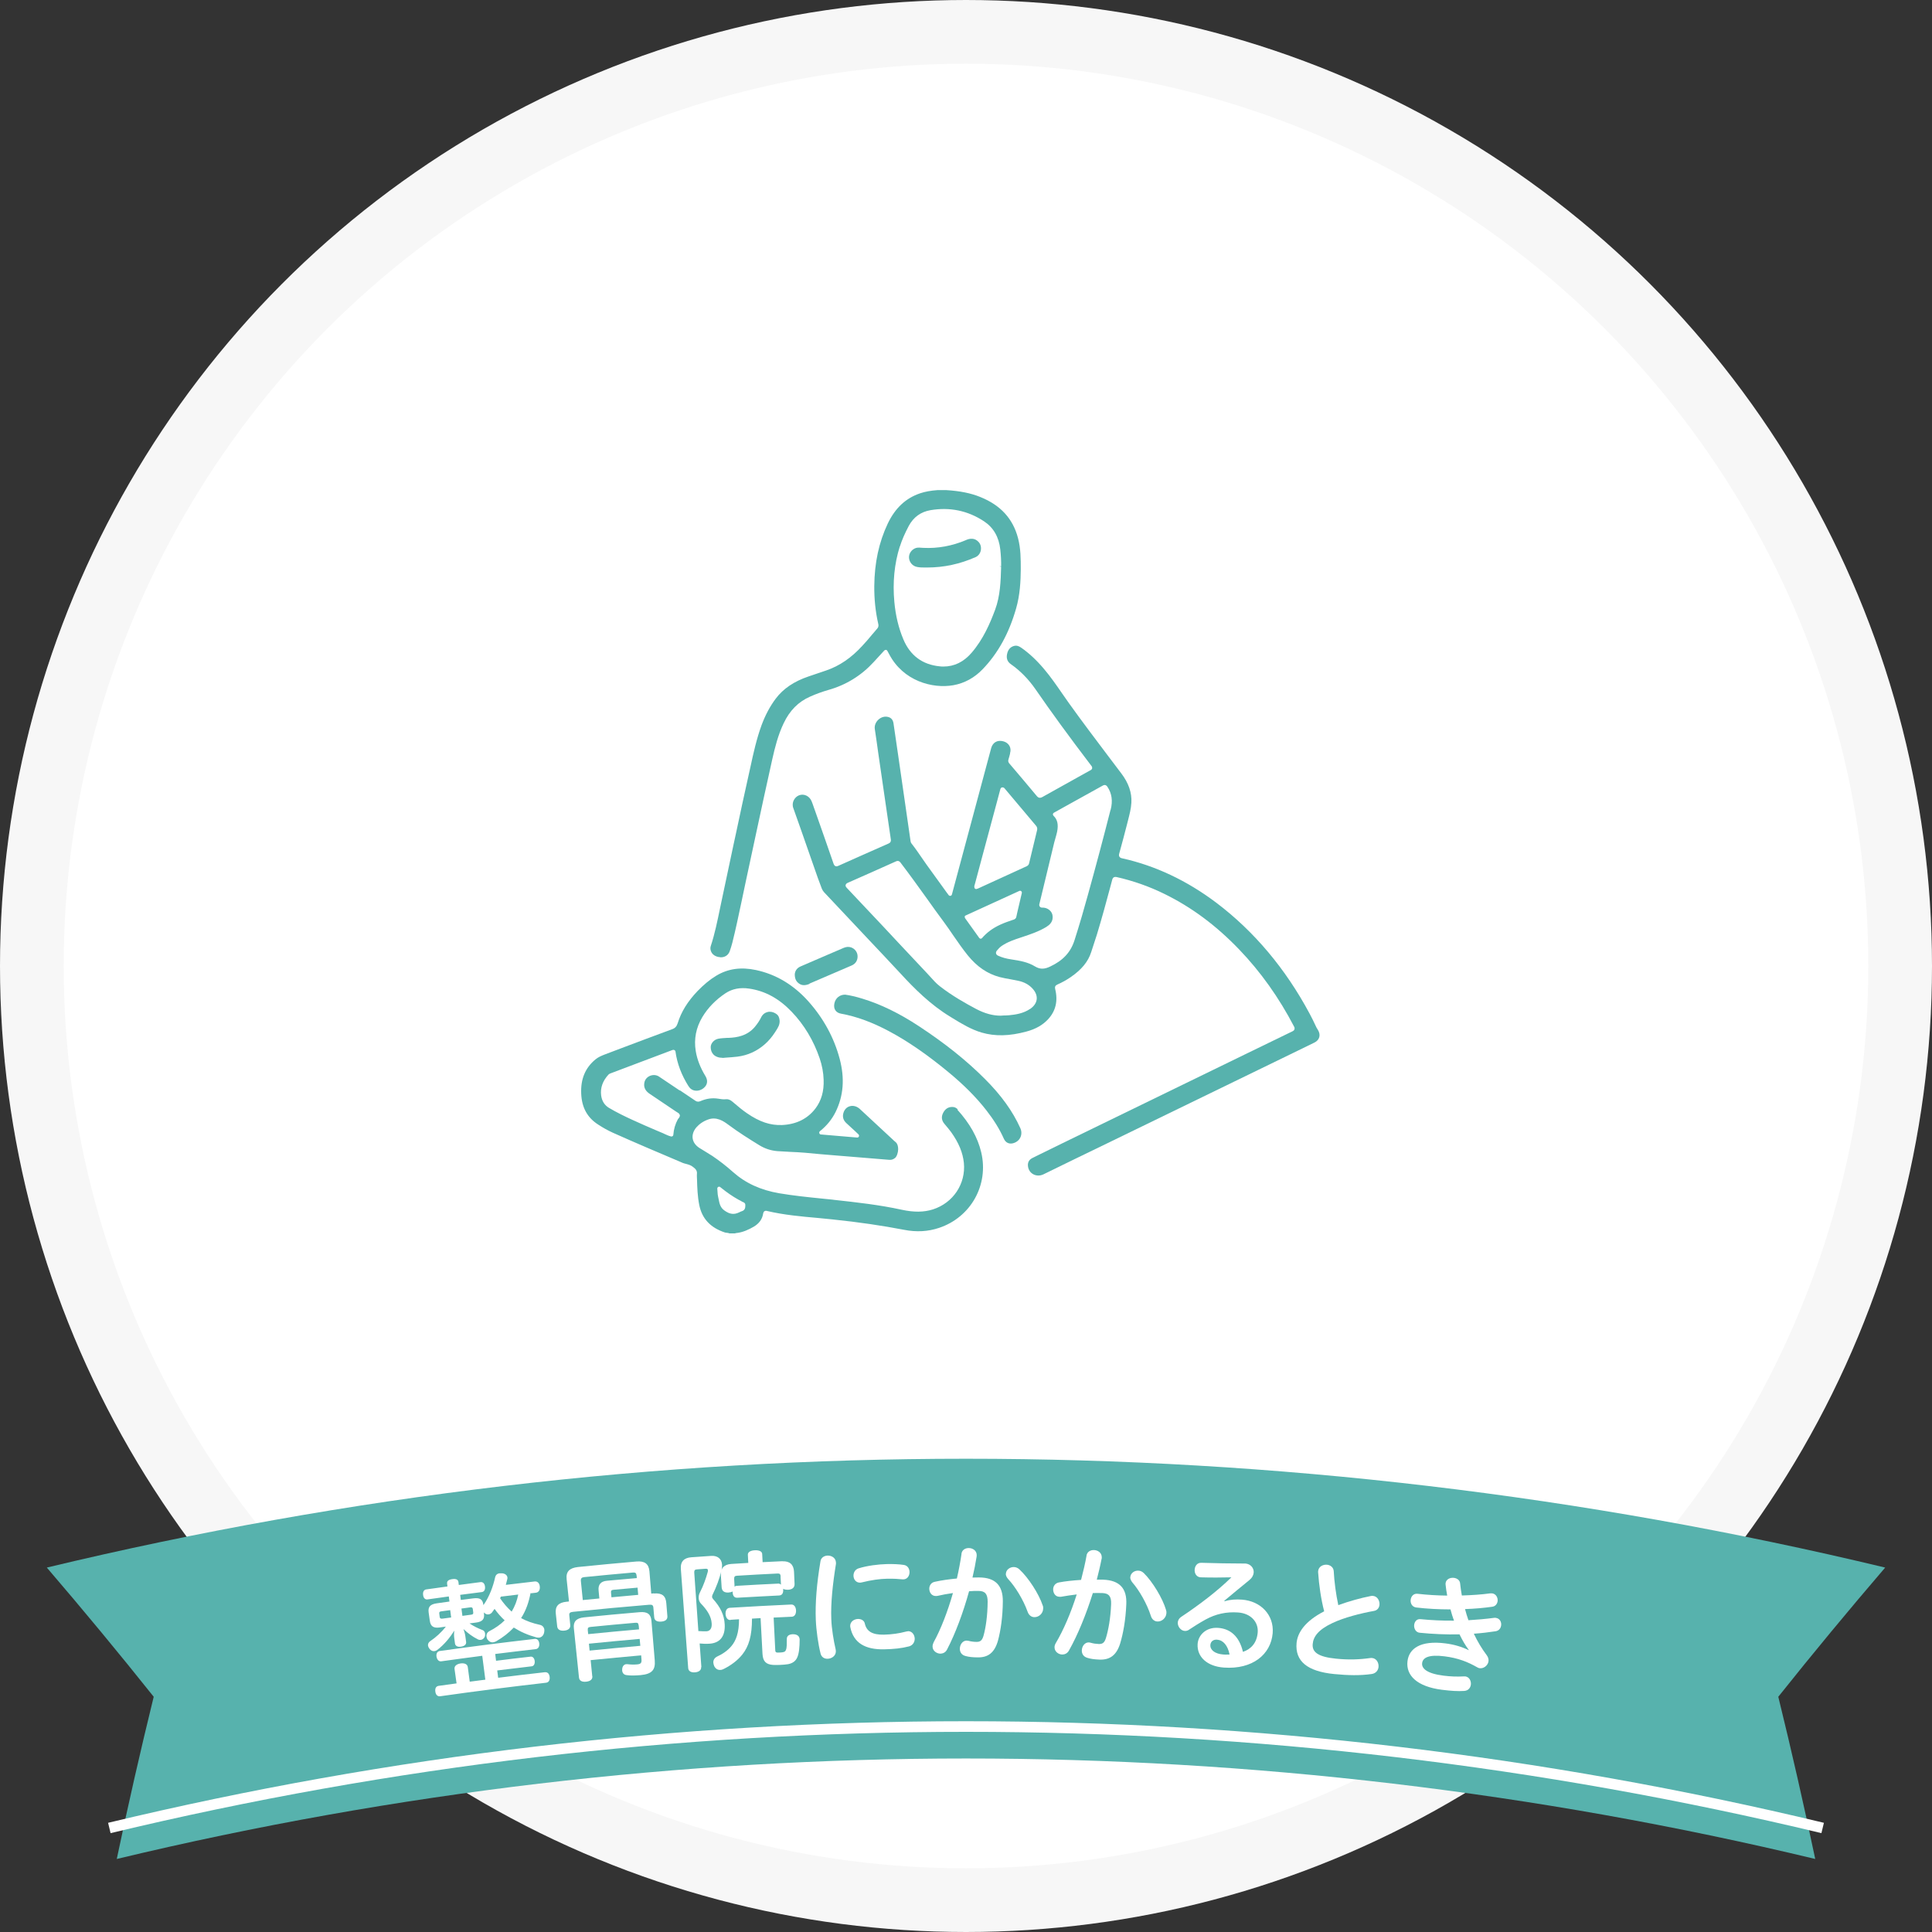
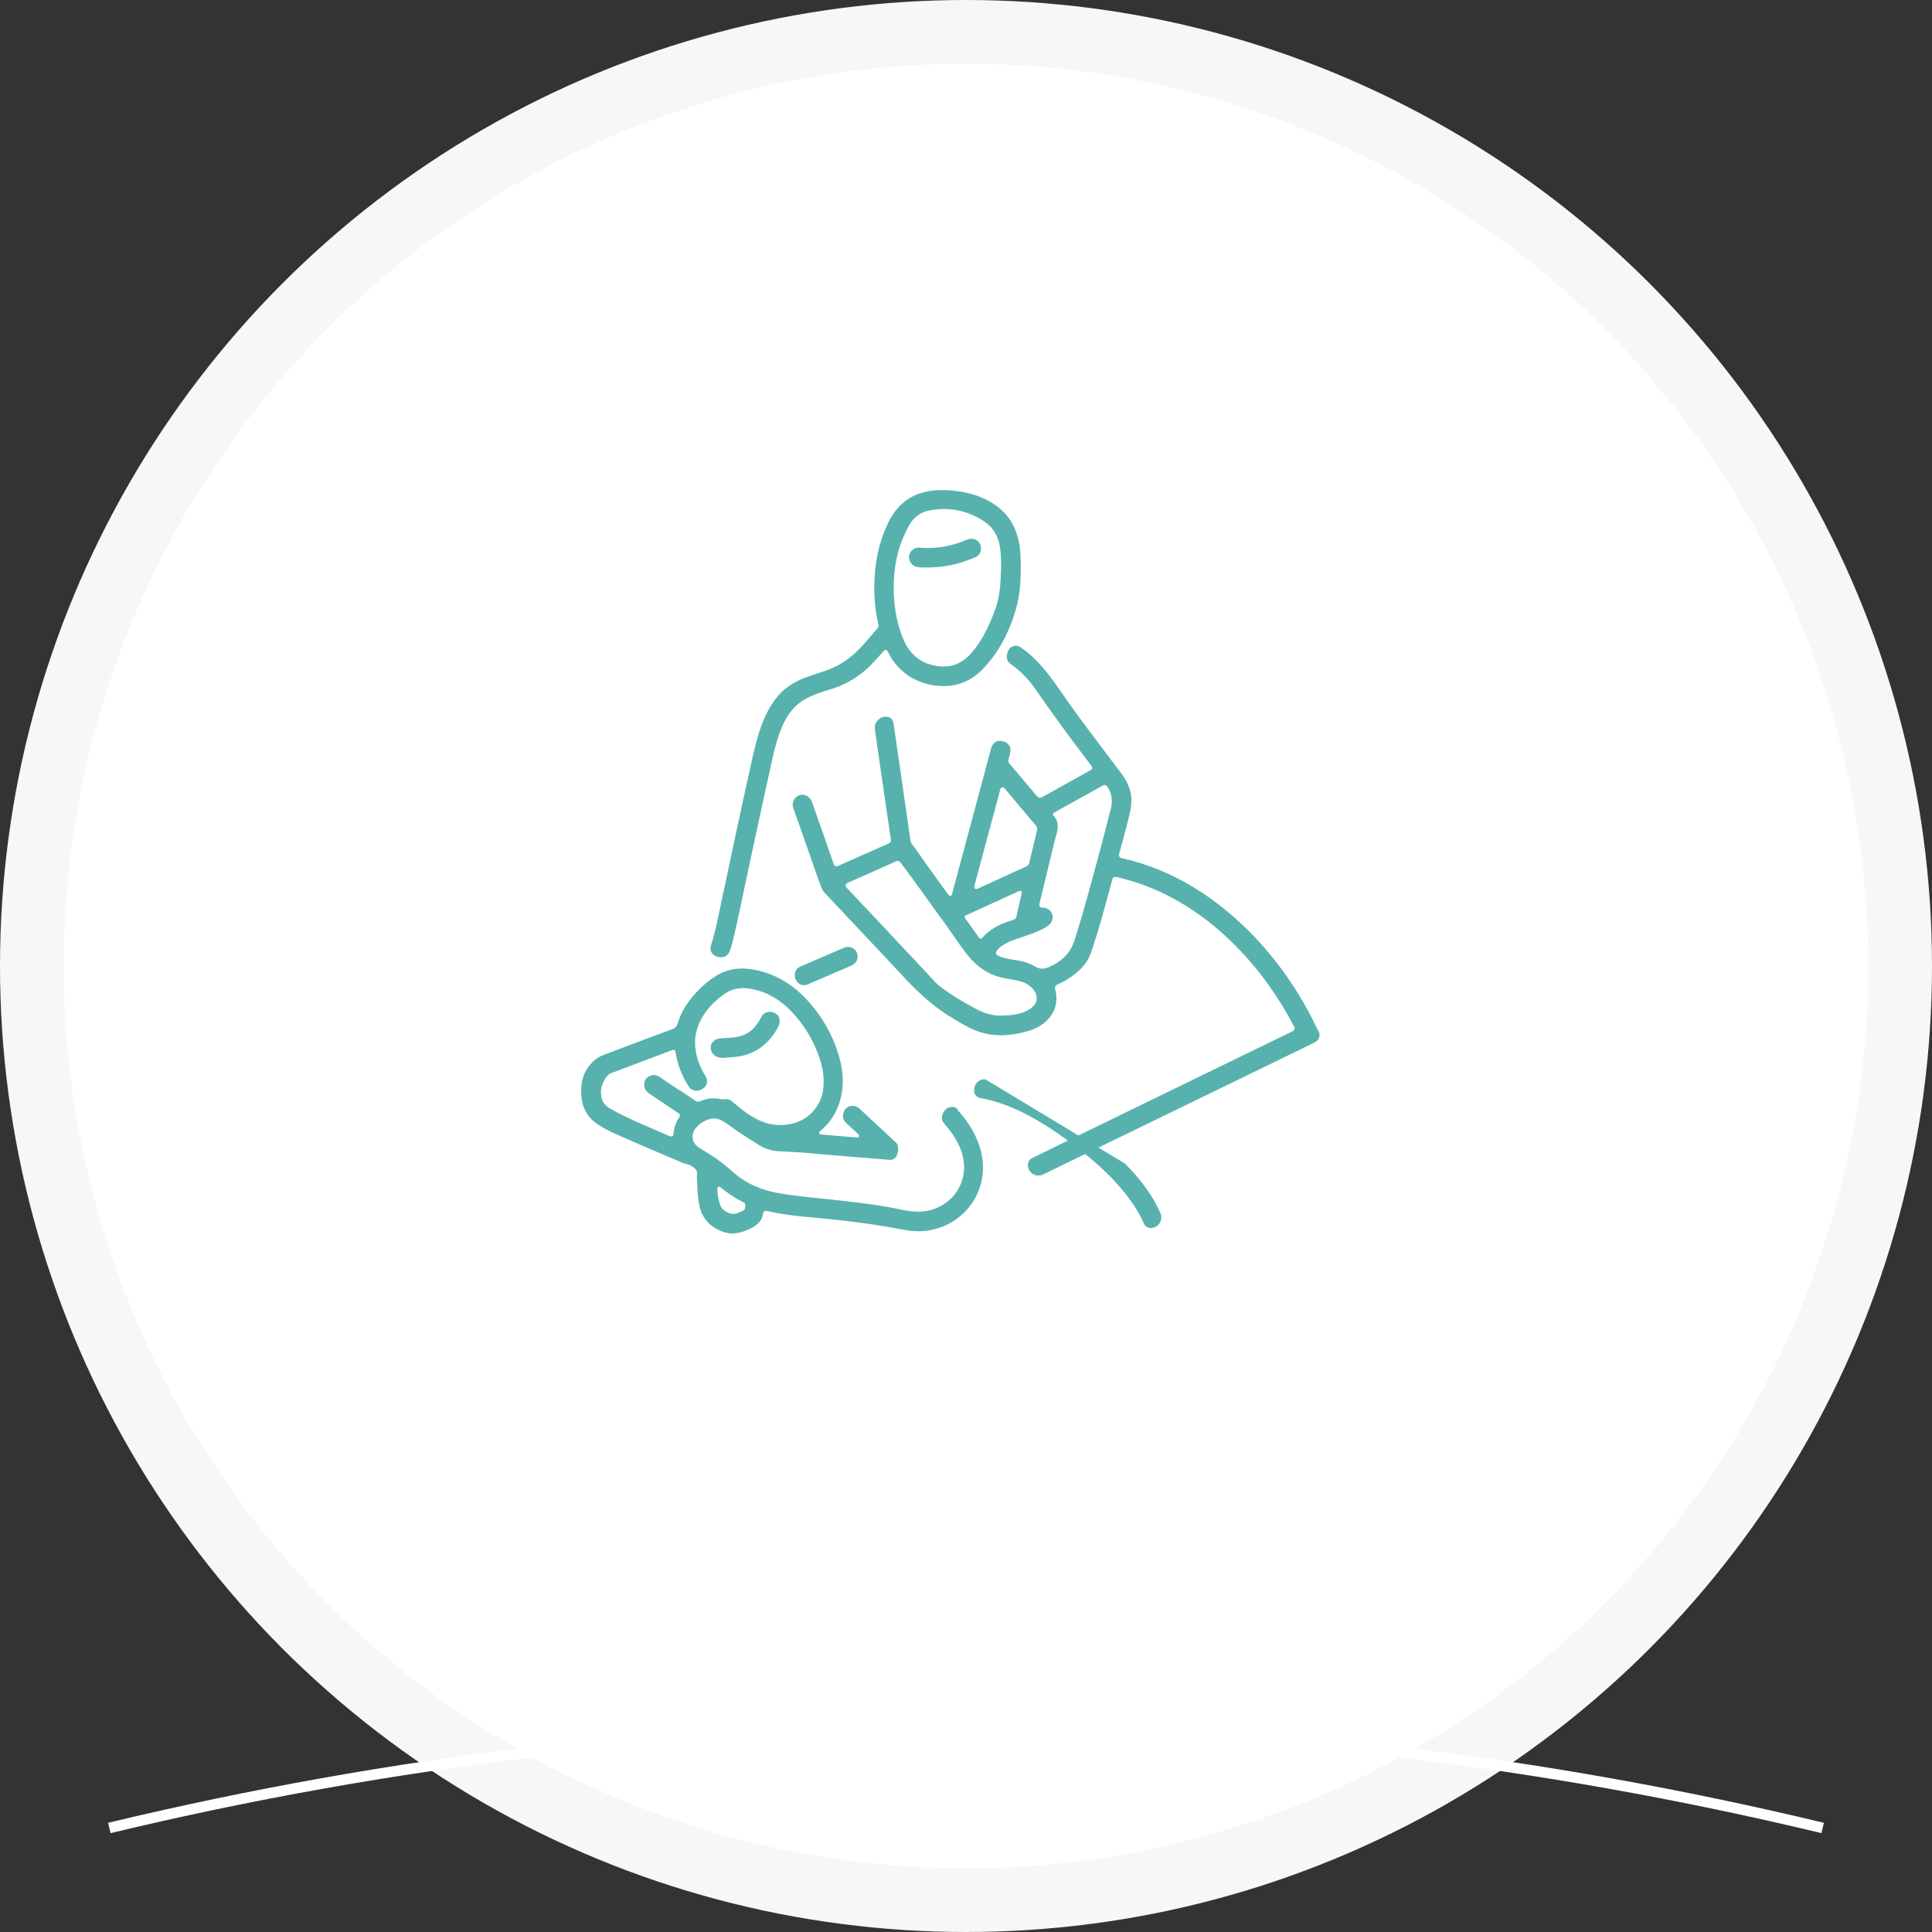
<svg xmlns="http://www.w3.org/2000/svg" id="_レイヤー_2" viewBox="0 0 182 182">
  <rect x="0" y="0" width="182" height="182" fill="#333333" stroke="none" />
  <defs>
    <style>.cls-1{stroke:#fff;}.cls-1,.cls-2{fill:none;stroke-miterlimit:10;}.cls-2{stroke:#f7f7f7;stroke-width:12px;}.cls-3{fill:#fff;}.cls-3,.cls-4{stroke-width:0px;}.cls-4{fill:#57b2ad;}</style>
  </defs>
  <g id="_レイアウト">
    <circle class="cls-2" cx="91" cy="91" r="85" />
    <circle class="cls-3" cx="91" cy="91" r="85" />
-     <path class="cls-4" d="M171,175.12c-52.59-12.62-107.41-12.62-160,0,1.07-5.1,2.23-10.19,3.48-15.28-3.27-4.1-6.63-8.16-10.07-12.17,56.92-13.67,116.26-13.67,173.18,0-3.44,4.01-6.8,8.07-10.07,12.17,1.25,5.09,2.41,10.19,3.48,15.28Z" />
    <path class="cls-1" d="M171.7,172.2c-53.05-12.74-108.35-12.74-161.4,0" />
    <path class="cls-3" d="M49.98,150.07c-.16.84-.42,1.63-.89,2.36.53.29,1.11.49,1.75.63.26.05.41.23.44.46,0,.08,0,.17-.02.26-.06.3-.25.46-.47.49-.08,0-.17,0-.25-.02-.81-.22-1.51-.53-2.14-.93-.47.5-1.03.93-1.65,1.29-.09.05-.18.08-.28.1-.2.03-.4-.06-.55-.27-.05-.08-.08-.17-.09-.27-.03-.2.06-.39.25-.5.57-.29,1.06-.63,1.46-1.03-.36-.33-.67-.69-.95-1.08-.07.11-.16.21-.23.32-.08.11-.2.18-.33.2-.14.02-.28-.02-.41-.15-.01-.01-.03-.03-.04-.04,0,.03,0,.06.01.1.07.52-.12.78-.75.86-.2.03-.41.05-.61.08.4.27.81.47,1.21.62.14.04.24.17.26.34.01.11,0,.22-.05.33-.09.16-.21.24-.36.26-.09.01-.21,0-.31-.07-.45-.22-.87-.53-1.32-.95.08.23.15.46.18.69.02.18.05.36.07.53.03.21-.13.39-.48.44-.34.05-.54-.08-.57-.3-.02-.18-.05-.36-.07-.53-.03-.2-.02-.45,0-.68-.38.63-.93,1.31-1.6,1.82-.08.06-.17.1-.25.11-.18.03-.36-.05-.49-.23-.07-.09-.11-.19-.13-.28-.02-.17.05-.32.21-.43.52-.35,1.06-.83,1.47-1.37-.19.03-.37.05-.56.08-.61.09-.88-.11-.95-.63-.04-.26-.07-.52-.11-.78-.07-.52.14-.77.75-.86.4-.06.81-.11,1.21-.17-.02-.16-.04-.32-.06-.48-.67.09-1.34.18-2.01.28-.23.03-.38-.14-.41-.41-.04-.27.05-.49.28-.53.67-.1,1.34-.19,2.01-.28-.01-.08-.02-.17-.03-.25-.04-.26.13-.39.48-.44.36-.05.56.03.59.3.01.08.02.17.03.25.68-.09,1.36-.18,2.04-.27.24-.03.4.14.43.43.03.27-.07.48-.31.51-.68.09-1.35.17-2.03.26.02.16.04.32.06.48.39-.05.78-.1,1.18-.15.64-.08.88.1.95.63,0,0,0,.02,0,.02,0-.01.01-.03.02-.04.54-.77.9-1.75,1.08-2.58.06-.25.21-.37.44-.39.07,0,.15,0,.23,0,.29.03.46.19.49.38,0,.04,0,.08,0,.12-.04.17-.09.37-.15.59.9-.11,1.81-.21,2.71-.32.25-.03.45.13.49.46.04.36-.12.57-.37.6-.15.02-.3.03-.44.05ZM41.56,156.5c-.22.03-.39-.15-.44-.44-.04-.29.07-.49.3-.53,2.98-.42,5.97-.8,8.95-1.14.24-.03.4.15.43.43.03.28-.09.5-.32.53-1.28.15-2.56.3-3.83.46.03.21.05.43.08.64,1.09-.14,2.17-.27,3.26-.39.2-.02.35.15.38.41.03.26-.08.48-.28.5-1.08.13-2.17.26-3.25.39.03.23.06.46.09.69,1.46-.18,2.92-.36,4.38-.52.27-.03.43.13.47.44.03.31-.08.52-.35.55-3.32.38-6.64.8-9.95,1.27-.26.04-.43-.13-.47-.44-.04-.31.07-.51.33-.54.56-.08,1.11-.16,1.67-.23-.06-.45-.12-.9-.19-1.35-.04-.28.19-.47.57-.53.38-.05.65.07.68.36.06.45.12.9.18,1.36.49-.07.98-.13,1.47-.19-.1-.75-.19-1.5-.29-2.25-1.29.17-2.58.34-3.86.52ZM42.4,151.68c-.27.04-.54.07-.81.11-.17.02-.23.07-.21.21.01.11.03.21.04.32.02.15.1.18.27.16.27-.04.54-.07.81-.11-.03-.23-.06-.46-.09-.69ZM44.37,152.11c.17-.02.23-.07.21-.22-.01-.11-.03-.21-.04-.32-.02-.14-.1-.17-.26-.15-.27.04-.54.07-.81.11.03.23.06.46.09.69.27-.04.54-.07.81-.11ZM47.18,150.41s-.03.08-.05.11c-.01.01,0,.03-.02.04.31.46.67.88,1.09,1.26.3-.5.51-1.04.62-1.61-.55.06-1.1.13-1.65.2Z" />
-     <path class="cls-3" d="M61.6,150.11c.78-.06,1.12.23,1.17.93.03.41.06.81.1,1.22.02.3-.19.47-.58.5-.41.03-.63-.11-.66-.4-.03-.31-.05-.61-.08-.92-.02-.23-.13-.29-.38-.27-2.4.2-4.8.42-7.19.67-.28.03-.38.11-.35.34.03.3.06.6.09.9.03.3-.17.49-.56.53-.39.04-.64-.1-.67-.4-.04-.4-.09-.8-.13-1.19-.08-.69.23-1.05.99-1.13.08,0,.17-.02.25-.03-.07-.7-.15-1.39-.22-2.09-.08-.72.27-1.06,1.05-1.15,1.83-.19,3.67-.36,5.51-.52.78-.07,1.18.21,1.24.93.06.7.12,1.4.17,2.09.08,0,.16-.01.24-.02ZM55.8,157.9c.03.31-.2.48-.58.52-.39.04-.65-.08-.68-.41-.16-1.54-.32-3.08-.48-4.62-.07-.63.23-.95.95-1.03,1.75-.18,3.5-.34,5.26-.49.73-.06,1.05.2,1.1.83.1,1.24.21,2.48.31,3.72.07.87-.25,1.28-1.33,1.38-.47.04-.93.06-1.33,0-.24-.03-.38-.18-.41-.42,0-.03,0-.08,0-.13.02-.3.18-.46.38-.48.04,0,.07,0,.1,0,.32.04.63.05.94.02.32-.03.43-.13.4-.46-.01-.13-.02-.26-.03-.39-1.59.14-3.17.29-4.76.45.05.5.1,1,.15,1.5ZM59.96,148.41c-.02-.24-.11-.29-.36-.27-1.53.13-3.05.28-4.57.43-.23.02-.33.12-.31.36.06.6.12,1.2.18,1.8.52-.05,1.04-.1,1.56-.15-.02-.25-.05-.49-.07-.74-.06-.57.21-.88.79-.93.94-.09,1.87-.17,2.81-.25,0-.08-.01-.16-.02-.24ZM60.16,153.12c-.02-.23-.1-.27-.32-.25-1.4.12-2.8.25-4.19.39-.23.02-.3.08-.28.31.01.12.02.25.04.37,1.6-.16,3.19-.31,4.79-.45-.01-.12-.02-.25-.03-.37ZM55.55,155.49c1.59-.16,3.18-.31,4.77-.45-.02-.21-.04-.43-.06-.65-1.59.14-3.19.29-4.78.45.02.21.04.43.06.64ZM57.82,149.76c-.22.02-.28.08-.26.28.01.14.03.29.04.43.84-.08,1.68-.15,2.52-.23-.02-.23-.04-.45-.06-.68-.75.06-1.49.13-2.24.2Z" />
    <path class="cls-3" d="M66.05,157.05c.02.29-.22.46-.58.49-.36.03-.62-.11-.64-.4-.23-3.1-.46-6.2-.69-9.31-.06-.74.31-1.08.98-1.13.62-.04,1.24-.09,1.87-.13.58-.04.99.25,1.03.83,0,.16,0,.33-.05.52-.2.83-.48,1.56-.85,2.32-.03.06-.04.12-.04.18,0,.07.03.14.1.22.66.73,1.05,1.48,1.09,2.39.06,1.2-.52,1.75-1.42,1.81-.37.03-.67,0-.94-.02.05.74.1,1.48.16,2.21ZM65.8,153.65c.28.02.54.03.77.02.27-.02.52-.22.47-.77-.05-.63-.4-1.21-1.03-1.86-.12-.14-.18-.3-.19-.48-.01-.18.02-.37.11-.54.35-.67.58-1.36.75-1.97,0-.06.02-.1.01-.14,0-.08-.07-.14-.22-.13-.27.02-.54.04-.81.06-.19.01-.27.08-.26.3.13,1.84.26,3.68.39,5.53ZM68.82,152.61c-.27.02-.44-.21-.47-.55-.02-.34.12-.58.39-.6,1.93-.12,3.86-.22,5.79-.31.28-.01.44.22.46.56.01.33-.13.58-.4.59-.57.03-1.14.05-1.71.08.05,1.01.1,2.02.15,3.03.01.26.05.29.5.26.34-.02.45-.08.51-.25.09-.21.08-.58.08-1.02,0-.28.19-.43.54-.45.02,0,.04,0,.05,0,.39,0,.6.18.62.48,0,.01,0,.02,0,.02,0,.71-.06,1.31-.22,1.67-.15.36-.45.57-.87.65-.2.03-.48.06-.78.07-.22.01-.45.01-.64,0-.64-.05-.95-.31-.99-1.04-.06-1.12-.12-2.24-.18-3.37-.27.01-.54.03-.81.05,0,1.61-.29,2.6-.91,3.38-.44.55-1.05,1.01-1.75,1.36-.1.05-.21.09-.31.09-.24.02-.45-.09-.59-.36-.04-.11-.07-.21-.08-.31-.02-.25.1-.45.34-.58.53-.24,1.02-.58,1.36-.99.43-.51.72-1.25.72-2.53-.27.02-.53.03-.8.05ZM73.71,147.08c.69-.03,1.06.31,1.09.99.02.38.03.75.05,1.13.02.38-.25.54-.61.56-.19,0-.35-.02-.46-.09,0,.05,0,.08,0,.11.01.31-.11.51-.4.52-1.3.06-2.61.14-3.91.21-.29.02-.43-.17-.45-.48,0-.04,0-.07,0-.11-.09.05-.24.09-.39.1-.36.02-.62-.1-.65-.49-.02-.36-.05-.73-.07-1.09-.04-.68.27-1.06.96-1.11.54-.03,1.08-.07,1.62-.1-.01-.26-.03-.51-.04-.77-.01-.25.26-.4.65-.42.4-.02.69.1.7.35.01.26.03.51.04.77.63-.03,1.25-.06,1.88-.09ZM73.54,148.52c-.01-.23-.09-.3-.28-.29-1.28.06-2.57.13-3.85.21-.19.01-.26.09-.25.32.01.24.03.47.04.71.06-.05.12-.08.2-.08,1.31-.08,2.61-.15,3.92-.21.1,0,.18.03.25.1-.01-.25-.02-.5-.04-.74Z" />
    <path class="cls-3" d="M77.95,146.54c.39-.01.78.21.8.66,0,.04,0,.08,0,.12-.31,1.92-.5,3.72-.44,5.2.03.89.22,2.04.41,2.85.01.05.02.11.02.16.02.44-.38.72-.77.73-.29.01-.58-.13-.67-.49-.22-.87-.41-2.17-.45-3.2-.06-1.53.08-3.35.44-5.49.05-.35.36-.53.67-.54ZM85.54,153.66c.39,0,.62.35.63.71,0,.3-.16.61-.52.72-.74.19-1.44.26-2.35.28-1.82.04-2.89-.62-3.19-2.05-.01-.05-.02-.09-.02-.13-.01-.43.37-.67.74-.68.29,0,.58.13.64.44.17.74.72,1.06,1.8,1.04.74-.02,1.4-.11,2.08-.29.06-.01.12-.03.18-.03ZM83.57,147.34c.6-.01,1.1.01,1.57.08.36.05.54.36.54.68,0,.34-.2.67-.57.68-.02,0-.06,0-.08,0-.41-.04-.81-.07-1.45-.06-.69.01-1.53.13-2.37.34-.06.01-.12.03-.18.03-.4.01-.62-.31-.63-.65,0-.29.14-.59.49-.7.81-.25,1.84-.38,2.67-.4Z" />
    <path class="cls-3" d="M90.57,146.37c.06-.37.36-.54.69-.54.36,0,.75.23.75.67,0,.05,0,.1-.01.14-.1.63-.23,1.3-.39,1.97.2-.01.41-.01.6-.01,1.57,0,2.27.77,2.26,2.25-.01,1.49-.21,2.79-.46,3.71-.32,1.12-.92,1.58-1.88,1.57-.5,0-.86-.04-1.18-.13-.38-.1-.53-.38-.53-.68,0-.38.25-.77.64-.77.06,0,.11.01.17.02.26.07.53.1.77.1.33,0,.52-.12.65-.58.21-.74.38-1.89.39-3.2,0-.72-.23-1.02-.87-1.02-.28,0-.58,0-.88.03-.55,1.99-1.28,3.97-2.08,5.5-.14.27-.38.37-.61.38-.37,0-.75-.27-.75-.67,0-.13.03-.25.1-.4.68-1.23,1.32-2.89,1.82-4.64-.52.07-1.02.17-1.47.27-.05.01-.1.01-.14.01-.4,0-.61-.33-.62-.68,0-.29.16-.59.52-.66.62-.14,1.35-.24,2.08-.31.18-.78.33-1.57.44-2.33ZM94.76,148.26c0-.36.35-.64.73-.64.18,0,.37.06.54.22.85.78,1.83,2.3,2.19,3.38.05.11.06.22.05.31-.01.48-.42.82-.83.81-.25,0-.51-.15-.64-.52-.4-1.12-1.17-2.37-1.83-3.07-.15-.17-.23-.35-.22-.51Z" />
    <path class="cls-3" d="M102.35,146.54c.07-.37.38-.53.71-.52.36.01.74.25.73.7,0,.05,0,.1-.02.14-.12.63-.28,1.29-.45,1.95.2,0,.41,0,.6,0,1.57.06,2.25.84,2.18,2.32-.06,1.49-.3,2.78-.58,3.7-.35,1.11-.97,1.54-1.93,1.51-.5-.02-.86-.07-1.17-.17-.37-.11-.52-.4-.51-.7.01-.38.27-.76.66-.75.06,0,.11.02.17.03.26.08.53.11.77.12.33.01.53-.1.67-.56.23-.74.44-1.88.49-3.19.03-.72-.2-1.03-.84-1.05-.28-.01-.58,0-.88,0-.62,1.97-1.41,3.93-2.26,5.43-.15.26-.39.36-.62.36-.37,0-.74-.29-.73-.69,0-.13.04-.25.12-.39.72-1.21,1.42-2.84,1.97-4.58-.52.06-1.02.14-1.48.22-.05.01-.1,0-.14,0-.4,0-.6-.35-.6-.7,0-.29.18-.58.54-.65.63-.12,1.35-.19,2.09-.24.2-.77.39-1.56.52-2.31ZM106.48,148.57c.02-.36.37-.63.75-.61.18,0,.37.08.53.24.82.81,1.76,2.36,2.08,3.45.04.11.05.22.04.31-.03.48-.45.81-.85.79-.25-.01-.51-.17-.62-.54-.36-1.13-1.1-2.41-1.73-3.13-.15-.18-.21-.36-.21-.51Z" />
    <path class="cls-3" d="M115.41,150.83c.5-.15,1.04-.18,1.58-.14,1.78.13,3.04,1.45,2.9,3.16-.17,2.01-1.91,3.43-4.59,3.24-1.59-.11-2.55-1.01-2.48-2.21.05-.85.8-1.61,1.93-1.53,1.14.08,1.99.78,2.34,2.26.77-.26,1.31-.85,1.39-1.83.08-.99-.66-1.8-1.85-1.88-1.1-.08-2.11.14-3.07.67-.58.32-1.14.68-1.5.92-.15.12-.31.16-.45.15-.38-.02-.68-.42-.66-.79.01-.19.11-.39.3-.52,1.64-1.09,3.41-2.42,4.75-3.74-.95.02-1.83.03-2.87,0-.42-.01-.61-.37-.59-.72.02-.34.23-.66.62-.65,1.3.04,2.68.07,4.1.07.02,0,.05,0,.07,0,.48.04.81.43.77.86-.02.24-.15.49-.42.71-.79.64-1.57,1.29-2.35,1.94.01.01.02.03.03.04ZM114.68,154.46c-.43-.03-.64.21-.66.51-.03.46.43.83,1.22.89.22.02.45,0,.59,0-.17-.85-.6-1.35-1.15-1.39Z" />
    <path class="cls-3" d="M129.13,150.35c.07-.02.15-.02.22-.01.42.04.64.48.6.85-.03.26-.19.5-.5.56-1.28.23-2.85.63-3.94,1.15-1.34.63-1.79,1.29-1.85,1.97-.07.77.51,1.21,2.18,1.38,1.17.12,2.21.09,3.25-.06.06,0,.12-.01.18,0,.41.05.63.46.59.85-.03.31-.25.61-.67.66-1.06.15-2.17.13-3.51,0-2.53-.25-3.69-1.21-3.54-2.92.09-.98.79-2.06,2.6-2.99-.3-1.15-.49-2.5-.57-3.67,0-.04,0-.07,0-.11.04-.43.45-.64.83-.61.31.03.61.23.64.6.05.99.21,2.19.43,3.21.98-.36,2.13-.68,3.06-.86Z" />
-     <path class="cls-3" d="M138.37,155.44c-.31-.41-.6-.9-.88-1.48-1.26.03-2.55-.03-3.74-.15-.39-.03-.57-.42-.53-.75.04-.3.24-.57.6-.53,1.02.1,2.09.15,3.15.14-.13-.34-.23-.69-.33-1.06-1.11,0-2.22-.06-3.22-.18-.41-.05-.57-.41-.53-.73.04-.32.27-.61.66-.56.88.1,1.83.16,2.78.17-.07-.35-.11-.69-.15-1.02,0-.06-.01-.11,0-.16.05-.37.44-.54.8-.49.28.04.55.22.57.54.04.37.09.74.16,1.12.96-.03,1.87-.09,2.66-.2.06,0,.14,0,.2,0,.37.05.55.42.51.74-.04.25-.2.48-.51.52-.77.11-1.65.19-2.56.22.09.35.2.7.32,1.05.83-.05,1.63-.12,2.38-.22.08-.01.15-.02.21,0,.37.05.54.4.49.72-.04.26-.2.49-.53.54-.65.1-1.34.18-2.04.23.34.72.75,1.41,1.21,2.02.15.2.2.4.17.59-.06.39-.46.69-.82.64-.08-.01-.16-.03-.23-.08-.91-.52-1.82-.88-3.09-1.04-1.5-.19-2.05.13-2.11.64-.06.49.42.98,2.01,1.18.62.08,1.28.11,1.93.07.04,0,.08,0,.12,0,.39.05.57.44.53.78-.04.3-.24.56-.62.59-.61.04-1.23,0-2.12-.11-2.32-.3-3.39-1.34-3.23-2.69.14-1.18,1.2-1.98,3.56-1.68.82.1,1.55.32,2.21.64,0-.01.02-.02.03-.03Z" />
    <path class="cls-4" d="M90.24,104.52c-.14-.15-.31-.24-.5-.24-.39-.02-.7.17-.9.57-.18.36-.14.7.12,1.01l.05.06c.2.23.4.48.59.73.72,1.01,1.1,1.93,1.2,2.9.19,1.97-1.01,3.77-2.92,4.38-.85.27-1.79.28-2.94.03-2.1-.46-4.27-.7-6.37-.93l-.14-.02c-.36-.04-.73-.08-1.09-.11-1.29-.13-2.62-.27-3.93-.49-1.75-.3-3.18-.95-4.37-2.01-.65-.58-1.29-1.07-1.94-1.51-.22-.14-.44-.28-.66-.41-.19-.11-.38-.23-.57-.35-.35-.23-.57-.54-.62-.89-.05-.35.08-.72.35-1.04.29-.33.67-.59,1.14-.75.34-.12.69-.11,1.05.02.32.12.59.31.79.46.98.73,2,1.37,2.96,1.96.53.32,1.08.5,1.69.55.4.03.81.05,1.21.07.45.02.91.04,1.37.08.99.1,1.98.18,2.96.26l1.35.11c1.22.1,2.43.2,3.65.3.2.02.38-.04.55-.18.16-.13.28-.48.29-.82,0-.3-.08-.54-.24-.67-.1-.08-.2-.17-.29-.26l-3.08-2.86c-.27-.25-.62-.35-.94-.26-.3.08-.52.32-.61.64-.11.38,0,.71.31.98.25.23.5.46.76.7l.35.33c.05.05.07.13.04.2-.03.07-.1.11-.17.1l-3.41-.29c-.07,0-.13-.05-.15-.12-.02-.07,0-.14.06-.19.65-.52,1.12-1.11,1.46-1.78.76-1.53.89-3.18.4-5.03-.53-2-1.53-3.83-2.96-5.43-1.39-1.55-3.05-2.54-4.93-2.94-1.41-.3-2.63-.13-3.73.53-.6.36-1.18.84-1.77,1.45-.92.96-1.54,1.95-1.87,3.03-.1.31-.25.47-.54.57-1.59.59-3.18,1.18-4.76,1.78l-1.61.61c-.25.1-.58.23-.85.46-.95.79-1.39,1.84-1.33,3.21.05,1.3.57,2.25,1.57,2.9.52.34.96.58,1.4.78,2.12.95,4.29,1.87,6.39,2.76l.18.08c.11.05.22.07.33.1.22.06.45.12.65.28.21.16.43.33.38.69-.01.09,0,.19,0,.3,0,.07.01.13.01.2.02.77.05,1.59.21,2.4.26,1.29,1.05,2.14,2.41,2.59.05.02.11.02.17.03.09.01.18.02.28.06h.51s.05-.03.09-.03c.66-.06,1.24-.35,1.67-.6.51-.3.81-.71.89-1.24.01-.07.04-.16.12-.22.09-.06.2-.04.26-.02.73.17,1.53.31,2.44.42.76.09,1.53.17,2.28.23.47.04.94.09,1.41.14,2.52.26,4.73.59,6.76.98,1.16.23,2.26.17,3.3-.18,3-1,4.71-4.06,3.97-7.13-.33-1.39-1.07-2.71-2.25-4.01ZM64.02,102.72c-.65-.44-1.3-.87-1.95-1.31-.23-.15-.53-.18-.82-.07-.28.11-.48.34-.54.61-.1.44.06.79.46,1.07.5.34,1,.67,1.5,1.01l1.01.68s.05.03.08.05c.1.06.22.12.27.25.06.14-.05.27-.11.35-.02.03-.04.05-.06.07-.25.46-.39.94-.43,1.47,0,.05-.03.1-.07.13-.03.02-.07.03-.1.03-.01,0-.03,0-.04,0-.21-.05-.4-.14-.58-.22-.06-.03-.13-.06-.19-.09l-.64-.27c-.75-.32-1.53-.66-2.29-1.01-.67-.31-1.44-.68-2.16-1.11-.41-.25-.66-.64-.73-1.17-.09-.7.14-1.36.69-1.96.06-.06.13-.09.18-.11l5.83-2.2s.06-.02.08-.02c.05,0,.1,0,.14.03.04.03.07.07.08.11.16,1.16.57,2.23,1.23,3.28.15.24.37.39.63.42.28.04.6-.06.83-.27.34-.3.38-.7.13-1.11-.48-.79-.78-1.56-.91-2.36-.18-1.12.03-2.2.63-3.2.52-.86,1.24-1.61,2.17-2.23.63-.42,1.38-.57,2.24-.44,1.5.22,2.8.93,3.99,2.17,1.19,1.24,2.08,2.73,2.65,4.41.22.65.35,1.33.37,2.01.04,1.09-.22,1.97-.77,2.7-.74.97-1.8,1.5-3.15,1.56-1.1.04-2.11-.29-3.3-1.11-.44-.3-.84-.64-1.24-.98l-.13-.11c-.21-.18-.41-.25-.6-.23-.26.03-.49-.01-.73-.05-.57-.09-1.11-.02-1.69.23-.12.05-.28.09-.46-.03-.49-.33-.98-.66-1.47-.99ZM70.21,113.61c0,.15-.03.4-.33.49-.07.02-.14.05-.21.09-.07.03-.14.06-.21.09-.13.05-.26.07-.38.07-.34,0-.62-.16-.84-.32-.4-.28-.47-.69-.54-1.05-.01-.08-.03-.15-.05-.23-.04-.17-.05-.33-.06-.51,0-.08-.01-.17-.02-.26,0-.07.03-.14.09-.17.06-.03.14-.03.19.02.63.51,1.17.88,1.71,1.18.04.02.08.04.12.06.08.04.17.09.24.14.11.04.32.1.29.35v.06Z" />
    <path class="cls-4" d="M124.09,96.91c-.04-.05-.08-.11-.11-.19-.2-.44-.42-.87-.61-1.23-2.27-4.24-5.23-7.76-8.79-10.45-2.76-2.08-5.74-3.49-8.85-4.18-.11-.02-.22-.06-.28-.16-.06-.1-.04-.21-.01-.31.27-.96.52-1.93.77-2.9l.05-.2c.14-.55.29-1.11.32-1.68.05-.94-.26-1.84-.94-2.74-.41-.55-.83-1.1-1.24-1.64-1.23-1.63-2.5-3.31-3.71-5-.21-.3-.42-.6-.63-.9-.54-.78-1.09-1.58-1.71-2.31-.7-.83-1.4-1.48-2.14-2-.25-.17-.44-.23-.65-.18-.37.09-.6.34-.69.77-.09.41.03.73.36.96.87.61,1.65,1.4,2.31,2.35,1.51,2.19,3.18,4.48,5.26,7.21.03.03.11.14.08.26-.03.11-.13.16-.18.18l-1.22.68c-1.1.61-2.2,1.22-3.3,1.84-.26.14-.41.02-.51-.1-.86-1.03-1.72-2.05-2.59-3.07-.07-.08-.14-.2-.08-.38s.1-.36.15-.54v-.05c.08-.26.05-.51-.07-.71-.12-.2-.33-.35-.58-.41-.55-.14-.98.11-1.13.65l-3.7,13.79c-.02.06-.07.11-.13.12-.06.01-.13-.01-.17-.06l-.05-.07s-.07-.09-.1-.13l-.49-.68c-.34-.47-.68-.95-1.02-1.41-.29-.38-.56-.79-.83-1.17-.32-.47-.66-.96-1.02-1.42-.07-.09-.08-.19-.09-.26l-1.16-8.04c-.14-1-.29-2.01-.44-3.01-.05-.33-.22-.53-.51-.6-.31-.08-.65.01-.91.25-.26.24-.39.57-.34.89.11.74.22,1.48.32,2.23l.75,5.16c.15,1,.29,2.01.44,3.01.03.18-.04.31-.21.38-1.58.7-3.17,1.4-4.75,2.11-.07.03-.16.06-.26.02-.11-.05-.15-.16-.17-.21-.59-1.7-1.18-3.4-1.78-5.09l-.08-.22c-.07-.2-.13-.39-.21-.58-.2-.5-.72-.75-1.19-.57-.41.16-.73.68-.54,1.2.47,1.31.93,2.63,1.39,3.95l.58,1.66c.23.66.46,1.33.72,1.99.05.12.12.23.21.33l4.16,4.42c1.03,1.09,2.05,2.17,3.07,3.27,1.25,1.36,2.79,2.91,4.66,4.04l.21.13c.86.53,1.76,1.07,2.74,1.36,1.27.37,2.62.34,4.24-.1.85-.23,1.5-.6,2-1.13.74-.78.97-1.75.69-2.87-.05-.21.01-.33.2-.42.45-.2.87-.43,1.26-.7,1.03-.71,1.64-1.45,1.93-2.35l.16-.49c.13-.39.26-.78.38-1.17.46-1.51.88-3.05,1.28-4.55l.16-.6c.02-.09.08-.28.3-.28.03,0,.07,0,.11.01,1.55.35,3.07.88,4.51,1.59,2.57,1.26,4.87,2.97,7.04,5.23,2.02,2.1,3.76,4.55,5.17,7.26.03.05.08.15.04.27-.03.1-.12.15-.18.18-1.42.69-2.84,1.38-4.26,2.07l-17.36,8.45c-.85.41-1.69.82-2.53,1.24l-.32.16c-.31.15-.45.36-.46.65,0,.36.15.67.44.86.31.2.7.21,1.04.04,1.98-.97,3.97-1.94,5.96-2.9l17.22-8.37c.77-.38,1.55-.75,2.32-1.13.25-.12.41-.3.47-.52.06-.22.01-.46-.14-.7-.02-.03-.03-.05-.05-.07ZM91.78,83.53s0-.03,0-.04l.16-.59c.2-.74.39-1.48.59-2.21.46-1.71.92-3.42,1.38-5.13l.32-1.2s.02-.05.02-.06c.02-.05.07-.11.13-.12.08-.02.2-.01.29.13l2.93,3.48c.1.12.13.25.1.4-.25,1.04-.5,2.07-.75,3.11-.02.1-.07.23-.23.3l-4.61,2.11s-.03,0-.05.01c-.03.02-.07.03-.1.03-.02,0-.04,0-.06-.01-.07-.02-.11-.09-.11-.16v-.05ZM90.97,86.24l5.05-2.31c.06-.03.13-.02.18.02.05.04.07.11.06.17l-.29,1.24c-.08.34-.16.67-.23,1.01-.04.19-.18.23-.24.26l-.07.02c-.41.14-.83.28-1.23.47-.69.32-1.24.73-1.69,1.25-.03.04-.08.06-.13.06h0c-.05,0-.1-.03-.13-.07l-1.34-1.87s-.04-.1-.03-.15c.01-.05.05-.09.1-.11ZM97.04,95.04c-.63.43-1.36.54-1.99.6-.11.01-.23.02-.35.02h-.14c-.1.01-.2.02-.3.02-.74,0-1.5-.21-2.3-.63-.98-.52-2.25-1.23-3.42-2.14-.34-.26-.62-.58-.9-.89-.11-.13-.23-.26-.35-.38-.88-.93-1.76-1.87-2.64-2.81l-1.4-1.5c-1.16-1.23-2.32-2.47-3.48-3.69-.04-.05-.14-.14-.11-.27.03-.13.15-.18.21-.21,1.52-.67,3.03-1.34,4.54-2.02.25-.11.37.05.43.13.84,1.1,1.66,2.24,2.45,3.34.53.75,1.07,1.5,1.62,2.24.3.41.59.82.87,1.24.44.64.9,1.3,1.39,1.91.87,1.07,1.84,1.73,2.99,2.04.34.09.69.15,1.03.21.24.04.48.09.72.14.57.12,1.01.36,1.35.73.3.32.44.68.4,1.02-.04.34-.25.65-.61.9ZM104.61,76.31c-.65,2.56-1.37,5.27-2.14,8.04-.32,1.17-.76,2.7-1.25,4.23-.36,1.13-1.09,1.91-2.29,2.47-.25.12-.49.2-.74.2-.22,0-.44-.06-.69-.21-.66-.41-1.43-.54-2.22-.66-.48-.07-.89-.18-1.25-.35-.05-.02-.17-.08-.2-.21-.03-.13.05-.23.08-.27.12-.14.26-.31.45-.44.56-.38,1.18-.59,1.79-.79l.21-.07c.75-.25,1.51-.51,2.19-.92.36-.22.54-.45.6-.75.05-.27-.01-.54-.18-.74-.18-.21-.45-.34-.75-.34,0,0-.01,0-.02,0-.06,0-.18,0-.25-.1-.07-.09-.05-.21-.03-.27l1.4-5.8c.03-.13.07-.26.11-.39.05-.19.11-.38.15-.57.14-.7.04-1.16-.34-1.53-.04-.04-.06-.09-.05-.15,0-.05.04-.1.09-.13l.95-.53c1.23-.68,2.44-1.36,3.66-2.03.26-.14.39.05.43.11.42.63.52,1.34.31,2.16Z" />
    <path class="cls-4" d="M67.85,90.18c.43.02.76-.2.89-.57.09-.24.17-.51.25-.81.32-1.27.59-2.57.86-3.84.13-.62.26-1.23.39-1.85.33-1.51.65-3.01.97-4.52.5-2.32,1.01-4.71,1.54-7.06.25-1.11.54-2.28,1.07-3.39.57-1.21,1.39-2.03,2.48-2.51.6-.27,1.17-.47,1.72-.63,1.68-.47,3.12-1.36,4.29-2.64.26-.28.52-.57.78-.85l.22-.24s.1-.06.15-.05c.06,0,.1.04.13.09l.18.33c1.31,2.5,4.05,3.26,6.04,2.91,1.05-.19,1.99-.7,2.77-1.52,1.44-1.5,2.47-3.37,3.14-5.71.37-1.28.43-2.59.44-3.69,0-.95,0-1.96-.26-2.94-.48-1.83-1.64-3.1-3.55-3.87-.91-.37-1.93-.57-3.21-.65h-.83c-.64.05-1.15.14-1.63.3-1.36.46-2.35,1.39-3.05,2.85-.83,1.76-1.25,3.68-1.27,5.89-.01,1.21.11,2.4.37,3.54.03.12.06.28-.08.45-.18.2-.35.41-.52.61-.29.35-.58.69-.89,1.02-1.04,1.14-2.15,1.9-3.41,2.33-.56.19-1.12.38-1.68.57-1.35.46-2.36,1.14-3.07,2.08-.54.72-.98,1.54-1.34,2.51-.46,1.26-.76,2.6-1.04,3.9l-.16.72c-.41,1.82-.8,3.65-1.19,5.48l-.26,1.2c-.39,1.81-.77,3.61-1.15,5.42l-.12.57c-.24,1.15-.48,2.35-.86,3.5-.05.15-.05.3,0,.45.1.35.45.59.89.61ZM84.77,51.49c.19-.61.46-1.23.84-1.95.45-.83,1.13-1.32,2.04-1.48,1.82-.31,3.52.04,5.05,1.05.88.58,1.4,1.47,1.53,2.65.06.54.09,1.07.08,1.59h0s-.17,0-.17,0l.17.04c-.04,1.35-.08,2.74-.57,4.06-.48,1.28-1.11,2.76-2.21,4.04-.75.87-1.64,1.3-2.65,1.3-.12,0-.24,0-.36-.02-1.63-.16-2.78-1.02-3.42-2.54-.45-1.07-.73-2.23-.85-3.53-.17-1.83,0-3.58.51-5.21Z" />
-     <path class="cls-4" d="M92.8,101.66c-1.75-1.76-3.8-3.39-6.25-5-1.84-1.21-3.57-2.05-5.3-2.58-.65-.2-1.18-.32-1.63-.38h-.02c-.5,0-.9.33-1,.83-.05.26-.02.48.1.65.11.16.29.27.53.31,1.48.27,2.96.82,4.53,1.66,1.74.93,3.49,2.13,5.49,3.77,1.5,1.23,2.71,2.44,3.68,3.69.7.9,1.24,1.77,1.63,2.65.16.36.46.52.82.45.32-.07.59-.26.73-.54.14-.28.14-.61,0-.91-.71-1.58-1.8-3.09-3.32-4.61Z" />
+     <path class="cls-4" d="M92.8,101.66h-.02c-.5,0-.9.33-1,.83-.05.26-.02.48.1.65.11.16.29.27.53.31,1.48.27,2.96.82,4.53,1.66,1.74.93,3.49,2.13,5.49,3.77,1.5,1.23,2.71,2.44,3.68,3.69.7.9,1.24,1.77,1.63,2.65.16.36.46.52.82.45.32-.07.59-.26.73-.54.14-.28.14-.61,0-.91-.71-1.58-1.8-3.09-3.32-4.61Z" />
    <path class="cls-4" d="M76.25,92.66l3.98-1.71c.4-.17.6-.54.55-.97-.05-.39-.36-.71-.76-.77-.24-.04-.46.04-.7.15l-1.33.57c-.86.37-1.71.74-2.57,1.11-.42.18-.53.5-.55.74,0,.41.12.68.41.88.27.19.58.19.99.02Z" />
    <path class="cls-4" d="M68.06,99.66l.36-.03c.32-.02.68-.05,1.04-.09.97-.12,1.84-.51,2.6-1.18.36-.32.67-.69.93-1.09l.09-.14c.21-.32.4-.62.36-1.02-.03-.26-.11-.44-.25-.55-.2-.16-.43-.25-.67-.25-.07,0-.13,0-.19.02-.27.06-.49.23-.62.49-.15.31-.35.61-.59.9-.72.87-1.71,1.02-2.49,1.05h-.13c-.29.02-.56.03-.83.08-.4.08-.71.42-.72.79,0,.28.09.52.26.7.2.2.5.31.86.31Z" />
    <path class="cls-4" d="M91.02,50.87c-1.32.56-2.68.81-4.04.74-.06,0-.11,0-.17-.01-.13-.01-.25-.02-.37-.01-.42.04-.79.43-.81.86-.02.46.31.88.77.96.25.05.51.05.74.05.07,0,.14,0,.21,0h0c1.56,0,3.06-.32,4.56-.98.24-.11.42-.33.48-.61.06-.29,0-.58-.18-.79-.38-.44-.86-.36-1.2-.21Z" />
  </g>
</svg>